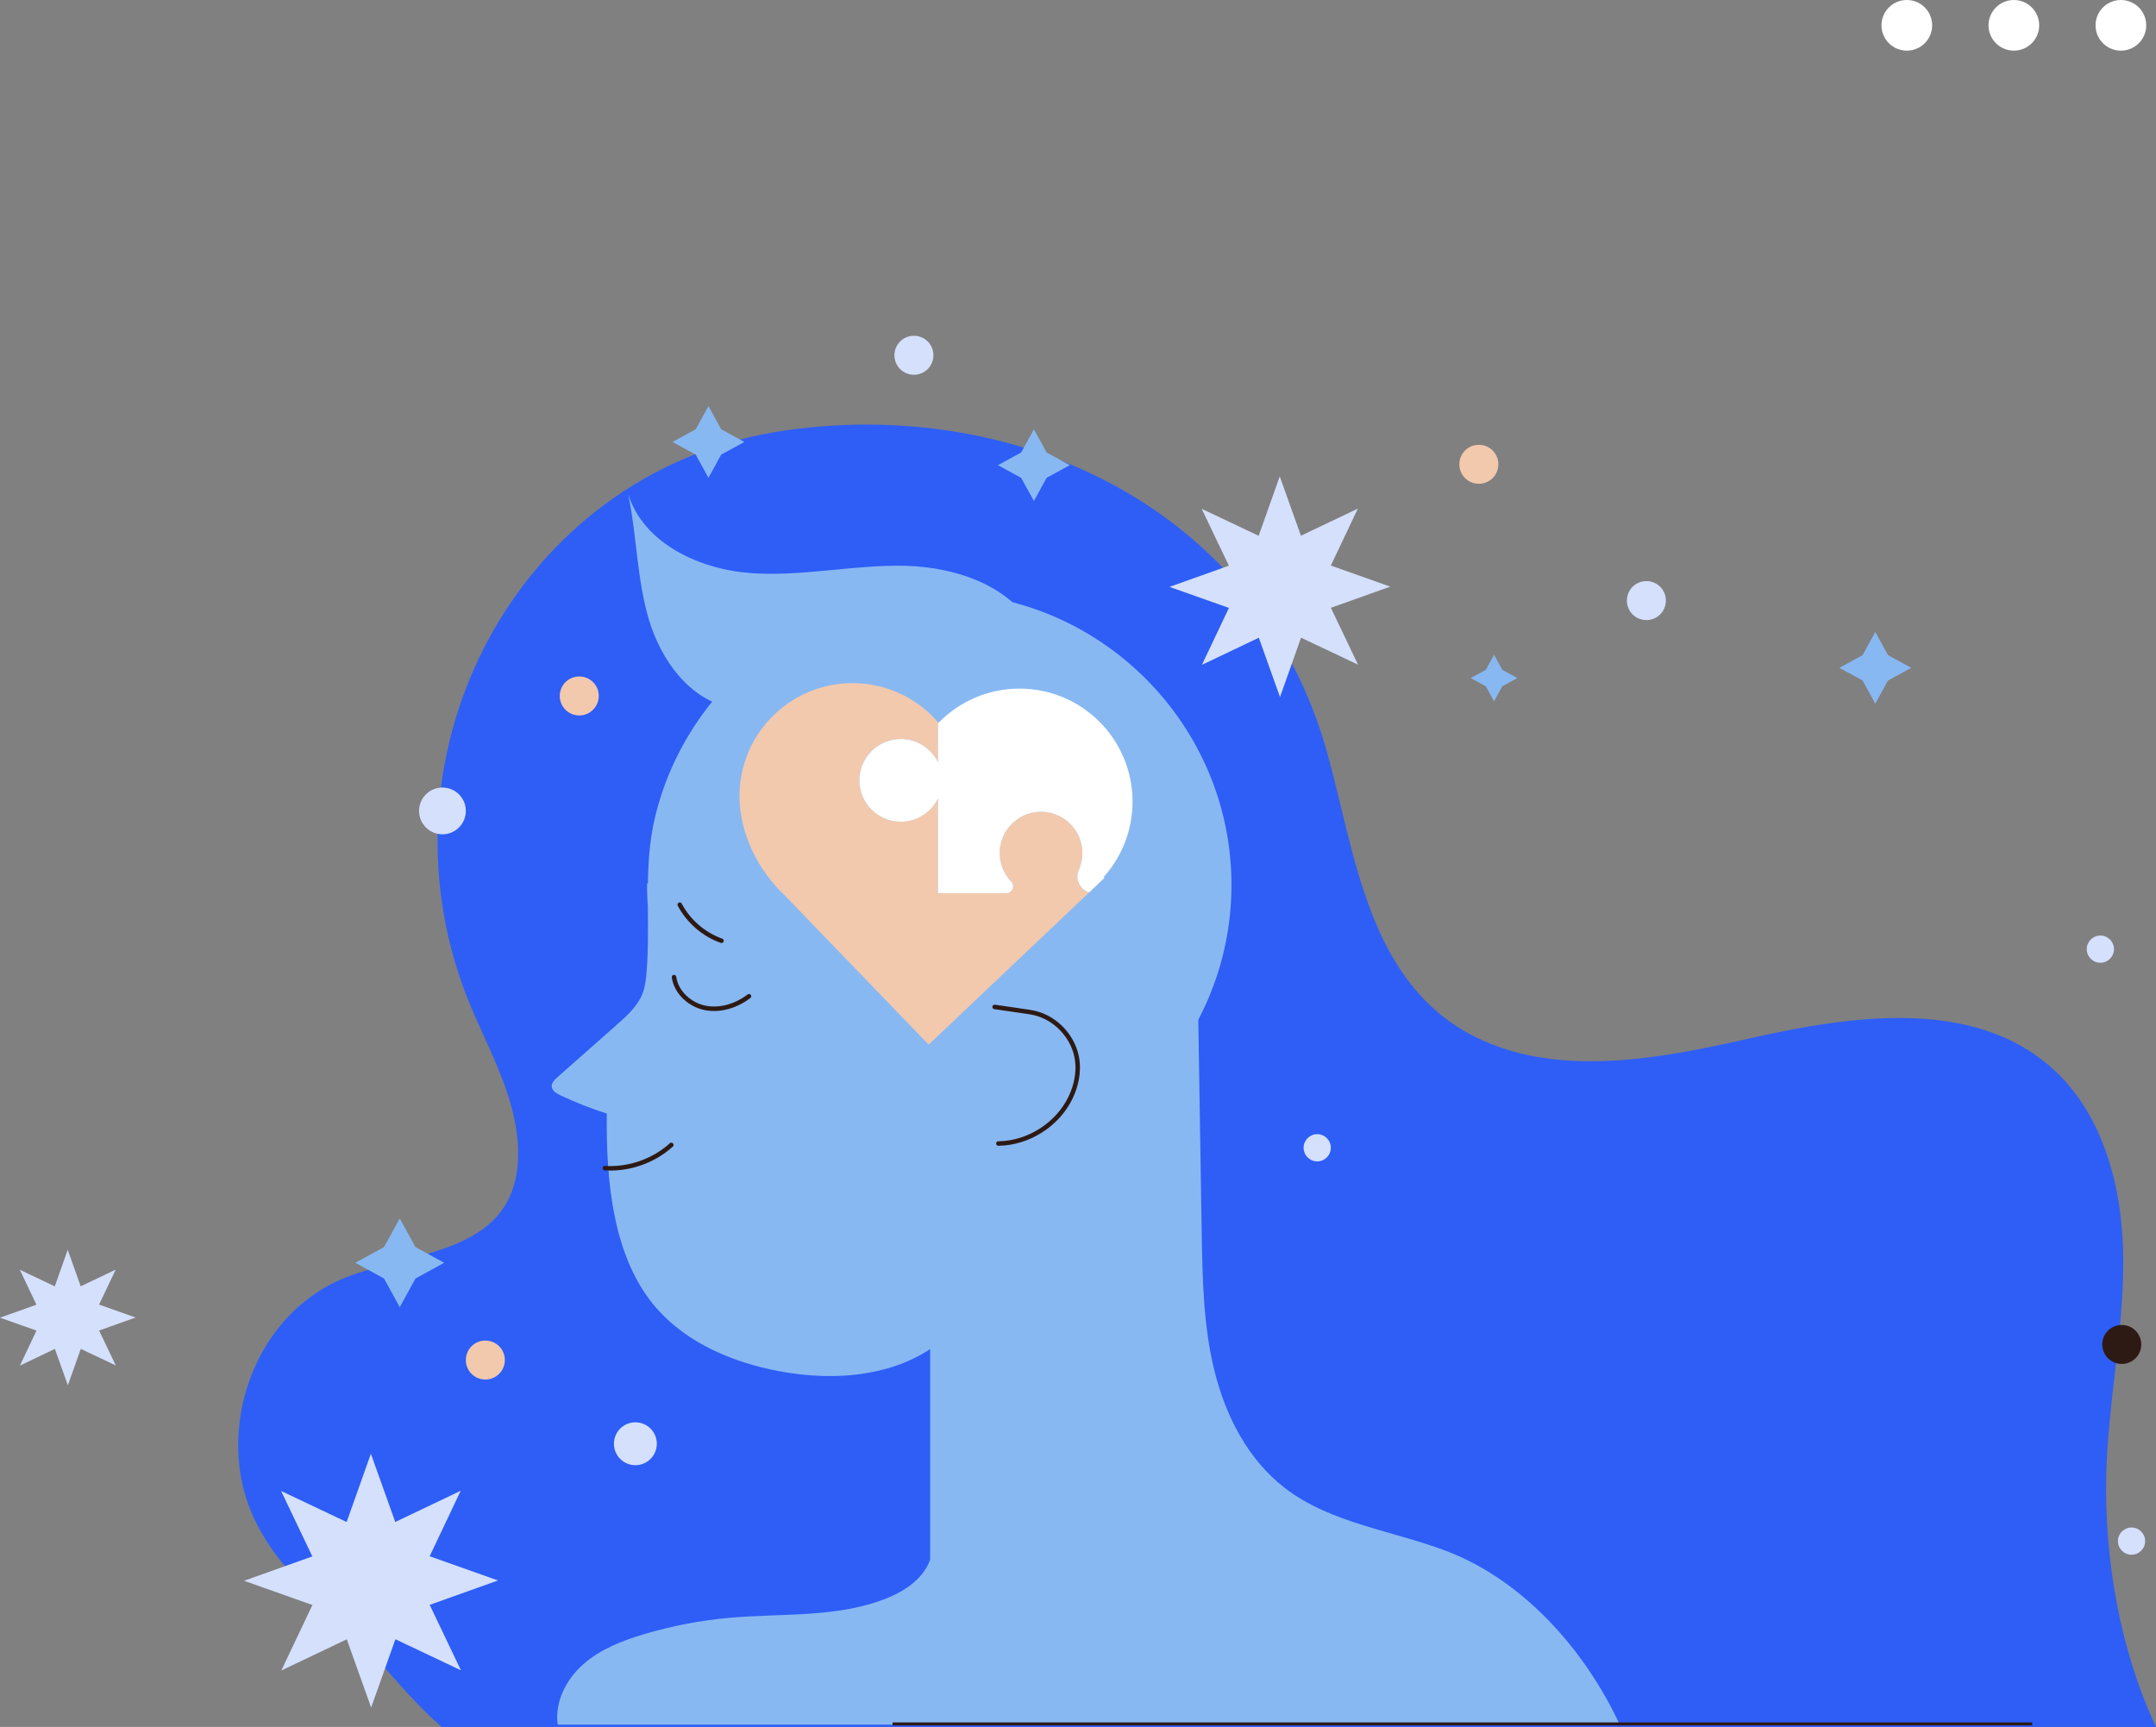
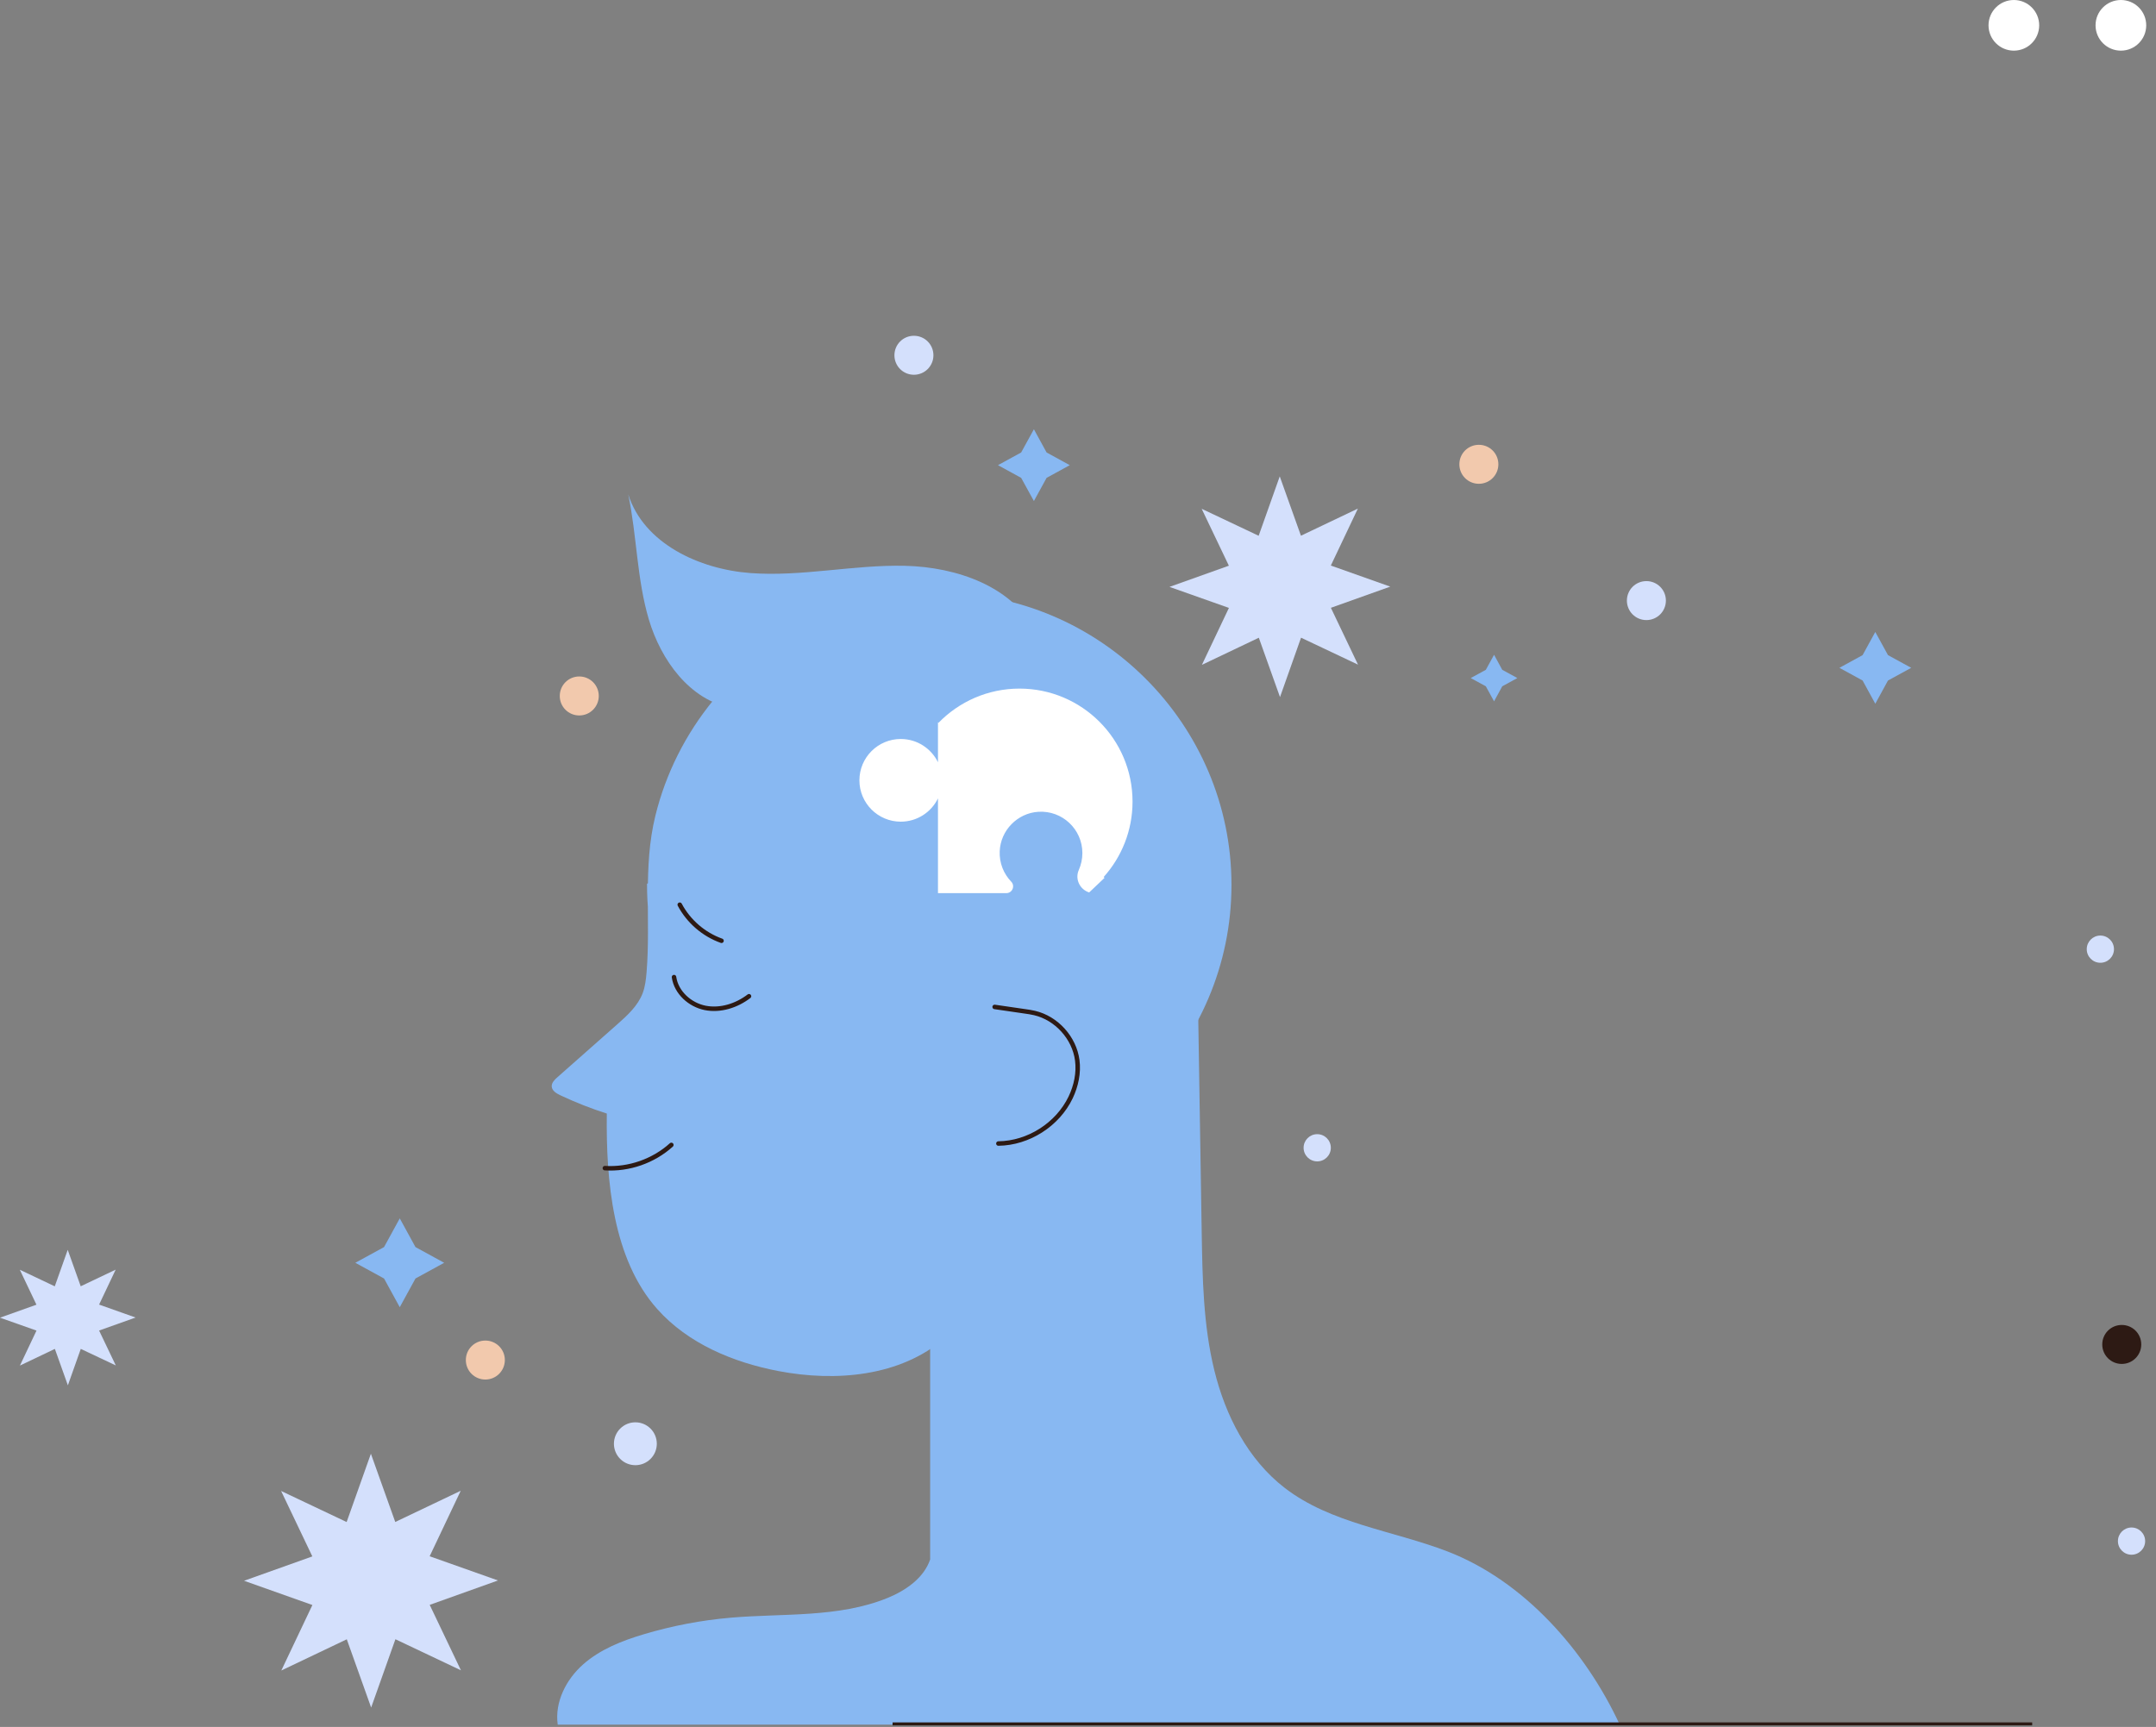
<svg xmlns="http://www.w3.org/2000/svg" width="855" height="685" viewBox="0 0 855 685" fill="none">
  <rect x="0" y="0" width="855" height="685" fill="#808080" stroke="none" />
-   <path d="M175.096 685H855C840.77 654.559 834.478 618.659 835.27 585.073C835.919 556.783 842.07 528.798 842.029 500.488C842.009 472.198 834.6 442.001 813.347 423.31C782.128 395.873 734.588 402.692 694.052 411.844C658.834 419.799 616.694 428.282 583.079 410.282C542.218 388.405 537.387 337.995 526.141 297.955C499.55 203.324 405.851 157.399 311.889 170.672C208.63 185.263 148.606 293.49 183.459 390.921C191.152 412.412 205.24 433.457 205.463 456.917C205.828 496.612 166.672 495.942 138.924 506.008C113.307 515.323 97.109 539.96 94.774 566.605C91.892 599.522 109.795 620.851 132.956 641.348C149.581 656.081 158.492 670.267 175.117 685H175.096Z" fill="#2E5EF6" />
  <path d="M368.867 507.327V618.578C366.35 625.965 359.144 630.917 351.918 633.859C332.452 641.774 310.631 639.866 289.703 641.673C278.031 642.687 266.481 644.899 255.276 648.248C246.649 650.825 238.022 654.214 231.263 660.181C224.503 666.147 219.916 675.158 221.174 684.087H642.331C628.69 654.661 604.291 627.041 574.026 615.392C552.347 607.051 527.867 604.372 509.476 590.187C494.861 578.904 485.95 561.491 481.566 543.552C477.161 525.612 476.856 506.982 476.552 488.515C475.821 443.543 475.111 398.572 474.38 353.601" fill="#88B8F2" />
  <path d="M353.968 683.803H805.897" stroke="#2D1A14" stroke-width="1.19" stroke-linejoin="round" />
  <path d="M256.595 350.557C256.595 350.719 256.595 350.861 256.595 351.023C256.595 414.746 308.743 466.881 372.48 466.881C436.218 466.881 488.365 414.746 488.365 351.023C488.365 287.301 436.218 235.166 372.48 235.166C338.237 235.166 304.744 251.076 282.821 277.823C271.921 291.136 264.004 306.823 259.904 323.545C254.85 344.083 258.118 364.762 256.413 385.624C256.169 388.466 255.865 391.327 254.85 393.986C252.921 399.039 248.74 402.813 244.7 406.385C236.804 413.366 228.908 420.347 221.012 427.328C219.895 428.302 218.698 429.52 218.799 431.002C218.921 432.666 220.626 433.68 222.128 434.411C228.137 437.252 234.328 439.687 240.641 441.696C240.296 468.281 242.975 499.453 260.696 519.3C272.875 532.938 290.697 540.386 308.661 543.836C331.437 548.199 357.074 546.007 374.591 530.807C408.835 501.097 430.23 456.552 430.656 411.235C430.738 401.738 429.987 392.2 427.693 382.986C423.227 365.107 412.814 348.75 398.503 337.142C389.511 329.857 378.266 323.322 375.505 312.079C373.536 304.002 376.581 295.235 374.206 287.28" fill="#88B8F2" />
  <path d="M290.027 280.766C273.504 277.661 262.137 261.872 257.326 245.779C252.536 229.686 252.576 212.538 249.146 196.1C255.296 215.582 277.28 225.81 297.66 227.312C318.039 228.814 338.419 223.963 358.84 224.43C379.28 224.897 401.731 232.548 410.764 250.873" fill="#88B8F2" />
  <path d="M239.869 463.35C249.41 463.959 259.153 460.55 266.237 454.137" stroke="#2D1A14" stroke-width="1.78" stroke-linecap="round" stroke-linejoin="round" />
  <path d="M267.293 387.573C268.166 393.681 273.585 398.592 279.655 399.79C285.704 400.987 292.118 398.917 297.03 395.163" stroke="#2D1A14" stroke-width="1.78" stroke-linecap="round" stroke-linejoin="round" />
  <path d="M269.566 358.857C273.058 365.452 279.086 370.668 286.13 373.164" stroke="#2D1A14" stroke-width="1.78" stroke-linecap="round" stroke-linejoin="round" />
  <path d="M395.925 453.589C407.861 453.447 419.431 446.06 424.587 435.284C426.759 430.718 427.855 425.583 427.206 420.571C426.049 411.682 418.985 403.869 410.277 401.819C408.998 401.515 407.699 401.332 406.42 401.149C402.421 400.561 398.442 399.993 394.444 399.404" stroke="#2D1A14" stroke-width="1.78" stroke-linecap="round" stroke-linejoin="round" />
-   <path d="M431.935 353.966L368.279 414.361L311.341 355.306C300.664 345.341 293.255 330.466 293.255 315.793C293.255 291.035 313.33 270.964 338.095 270.964C351.614 270.964 363.732 276.951 371.953 286.428V302.318C369.294 296.859 363.691 293.084 357.196 293.084C348.142 293.084 340.794 300.431 340.794 309.482C340.794 318.533 348.142 325.879 357.196 325.879C363.671 325.879 369.294 322.105 371.953 316.646V354.23H399.052C401.426 354.23 402.644 351.389 401 349.684C398.016 346.579 396.23 342.297 396.433 337.609C396.798 329.309 403.456 322.49 411.738 321.963C421.279 321.354 429.215 328.923 429.215 338.34C429.215 340.714 428.708 342.967 427.815 344.996C426.15 348.71 428.282 352.85 431.915 353.946L431.935 353.966Z" fill="#F2C9AD" />
  <path d="M437.659 347.858L438.025 348.203L431.935 353.986C428.302 352.87 426.17 348.751 427.835 345.037C428.728 343.007 429.235 340.755 429.235 338.38C429.235 328.964 421.299 321.394 411.758 322.003C403.476 322.531 396.798 329.35 396.453 337.65C396.25 342.338 398.036 346.62 401.02 349.725C402.664 351.429 401.426 354.27 399.072 354.27H371.973V316.686C369.314 322.145 363.711 325.92 357.216 325.92C348.163 325.92 340.814 318.574 340.814 309.522C340.814 300.471 348.163 293.125 357.216 293.125C363.691 293.125 369.314 296.9 371.973 302.359V286.469C371.973 286.469 372.115 286.631 372.176 286.712C380.316 278.351 391.703 273.135 404.288 273.135C429.053 273.135 449.128 293.206 449.128 317.965C449.128 329.471 444.784 339.963 437.659 347.898V347.858Z" fill="white" />
  <path d="M507.507 188.956L515.911 212.497L538.483 201.741L527.765 224.329L551.332 232.69L527.786 241.091L538.544 263.638L515.951 252.943L507.609 276.504L499.205 252.963L476.633 263.719L487.351 241.132L463.784 232.791L487.33 224.389L476.552 201.823L499.144 212.518L507.507 188.956Z" fill="#D4E0FC" />
  <path d="M26.855 495.76L32.011 510.209L45.875 503.613L39.298 517.474L53.771 522.608L39.298 527.763L45.916 541.603L32.031 535.048L26.916 549.498L21.76 535.048L7.896 541.664L14.473 527.783L0 522.669L14.453 517.515L7.856 503.654L21.72 510.229L26.855 495.76Z" fill="#D4E0FC" />
  <path d="M147.084 576.631L156.746 603.703L182.708 591.323L170.387 617.3L197.486 626.899L170.407 636.579L182.789 662.535L156.807 650.216L147.186 677.309L137.523 650.237L111.561 662.616L123.883 636.64L96.784 627.02L123.862 617.36L111.48 591.405L137.462 603.723L147.084 576.631Z" fill="#D4E0FC" />
  <path d="M251.967 581.176C256.665 581.176 260.472 577.369 260.472 572.673C260.472 567.977 256.665 564.17 251.967 564.17C247.27 564.17 243.462 567.977 243.462 572.673C243.462 577.369 247.27 581.176 251.967 581.176Z" fill="#D4E0FC" />
-   <path d="M184.738 321.658C184.738 326.772 180.597 330.932 175.462 330.932C170.326 330.932 166.185 326.792 166.185 321.658C166.185 316.524 170.326 312.384 175.462 312.384C180.597 312.384 184.738 316.524 184.738 321.658Z" fill="#D4E0FC" />
  <path d="M370.166 140.921C370.166 145.182 366.716 148.653 362.433 148.653C358.149 148.653 354.699 145.203 354.699 140.921C354.699 136.639 358.149 133.189 362.433 133.189C366.716 133.189 370.166 136.639 370.166 140.921Z" fill="#D4E0FC" />
  <path d="M237.454 276.058C237.454 280.319 234.003 283.79 229.72 283.79C225.437 283.79 221.986 280.34 221.986 276.058C221.986 271.776 225.437 268.326 229.72 268.326C234.003 268.326 237.454 271.776 237.454 276.058Z" fill="#F2C9AD" />
  <path d="M200.206 539.472C200.206 543.734 196.755 547.204 192.472 547.204C188.189 547.204 184.738 543.754 184.738 539.472C184.738 535.19 188.189 531.74 192.472 531.74C196.755 531.74 200.206 535.19 200.206 539.472Z" fill="#F2C9AD" />
  <path d="M849.154 533.283C849.154 537.544 845.703 541.015 841.42 541.015C837.137 541.015 833.687 537.565 833.687 533.283C833.687 529.001 837.137 525.551 841.42 525.551C845.703 525.551 849.154 529.001 849.154 533.283Z" fill="#2D1A14" />
  <path d="M594.203 184.167C594.203 188.429 590.752 191.899 586.469 191.899C582.186 191.899 578.735 188.449 578.735 184.167C578.735 179.885 582.186 176.435 586.469 176.435C590.752 176.435 594.203 179.885 594.203 184.167Z" fill="#F2C9AD" />
  <path d="M660.64 238.23C660.64 242.492 657.19 245.962 652.907 245.962C648.624 245.962 645.173 242.512 645.173 238.23C645.173 233.948 648.624 230.498 652.907 230.498C657.19 230.498 660.64 233.948 660.64 238.23Z" fill="#D4E0FC" />
  <path d="M832.935 381.89C835.917 381.89 838.335 379.474 838.335 376.492C838.335 373.511 835.917 371.094 832.935 371.094C829.953 371.094 827.536 373.511 827.536 376.492C827.536 379.474 829.953 381.89 832.935 381.89Z" fill="#D4E0FC" />
  <path d="M522.366 460.671C525.348 460.671 527.765 458.255 527.765 455.273C527.765 452.292 525.348 449.875 522.366 449.875C519.384 449.875 516.966 452.292 516.966 455.273C516.966 458.255 519.384 460.671 522.366 460.671Z" fill="#D4E0FC" />
  <path d="M845.297 616.691C848.279 616.691 850.697 614.274 850.697 611.293C850.697 608.311 848.279 605.895 845.297 605.895C842.315 605.895 839.898 608.311 839.898 611.293C839.898 614.274 842.315 616.691 845.297 616.691Z" fill="#D4E0FC" />
-   <path d="M158.533 483.279L164.764 494.664L176.152 500.894L164.764 507.124L158.533 518.509L152.301 507.124L140.913 500.894L152.301 494.664L158.533 483.279Z" fill="#88B8F2" />
+   <path d="M158.533 483.279L164.764 494.664L176.152 500.894L164.764 507.124L158.533 518.509L152.301 507.124L140.913 500.894L152.301 494.664L158.533 483.279" fill="#88B8F2" />
  <path d="M410.013 170.266L415.047 179.479L424.242 184.512L415.047 189.545L410.013 198.738L404.958 189.545L395.763 184.512L404.958 179.479L410.013 170.266Z" fill="#88B8F2" />
  <path d="M592.498 259.721L595.745 265.688L601.734 268.955L595.745 272.222L592.498 278.189L589.23 272.222L583.241 268.955L589.23 265.688L592.498 259.721Z" fill="#88B8F2" />
-   <path d="M280.954 161.073L285.988 170.266L295.183 175.299L285.988 180.331L280.954 189.545L275.899 180.331L266.704 175.299L275.899 170.266L280.954 161.073Z" fill="#88B8F2" />
  <path d="M743.682 250.67L748.716 259.863L757.932 264.896L748.716 269.929L743.682 279.143L738.648 269.929L729.453 264.896L738.648 259.863L743.682 250.67Z" fill="#88B8F2" />
-   <path d="M756.186 20.091C761.735 20.091 766.234 15.593 766.234 10.046C766.234 4.498 761.735 0 756.186 0C750.637 0 746.138 4.498 746.138 10.046C746.138 15.593 750.637 20.091 756.186 20.091Z" fill="white" />
  <path d="M798.631 20.091C804.18 20.091 808.678 15.593 808.678 10.046C808.678 4.498 804.18 0 798.631 0C793.081 0 788.583 4.498 788.583 10.046C788.583 15.593 793.081 20.091 798.631 20.091Z" fill="white" />
  <path d="M841.075 20.091C846.624 20.091 851.123 15.593 851.123 10.046C851.123 4.498 846.624 0 841.075 0C835.526 0 831.027 4.498 831.027 10.046C831.027 15.593 835.526 20.091 841.075 20.091Z" fill="white" />
</svg>